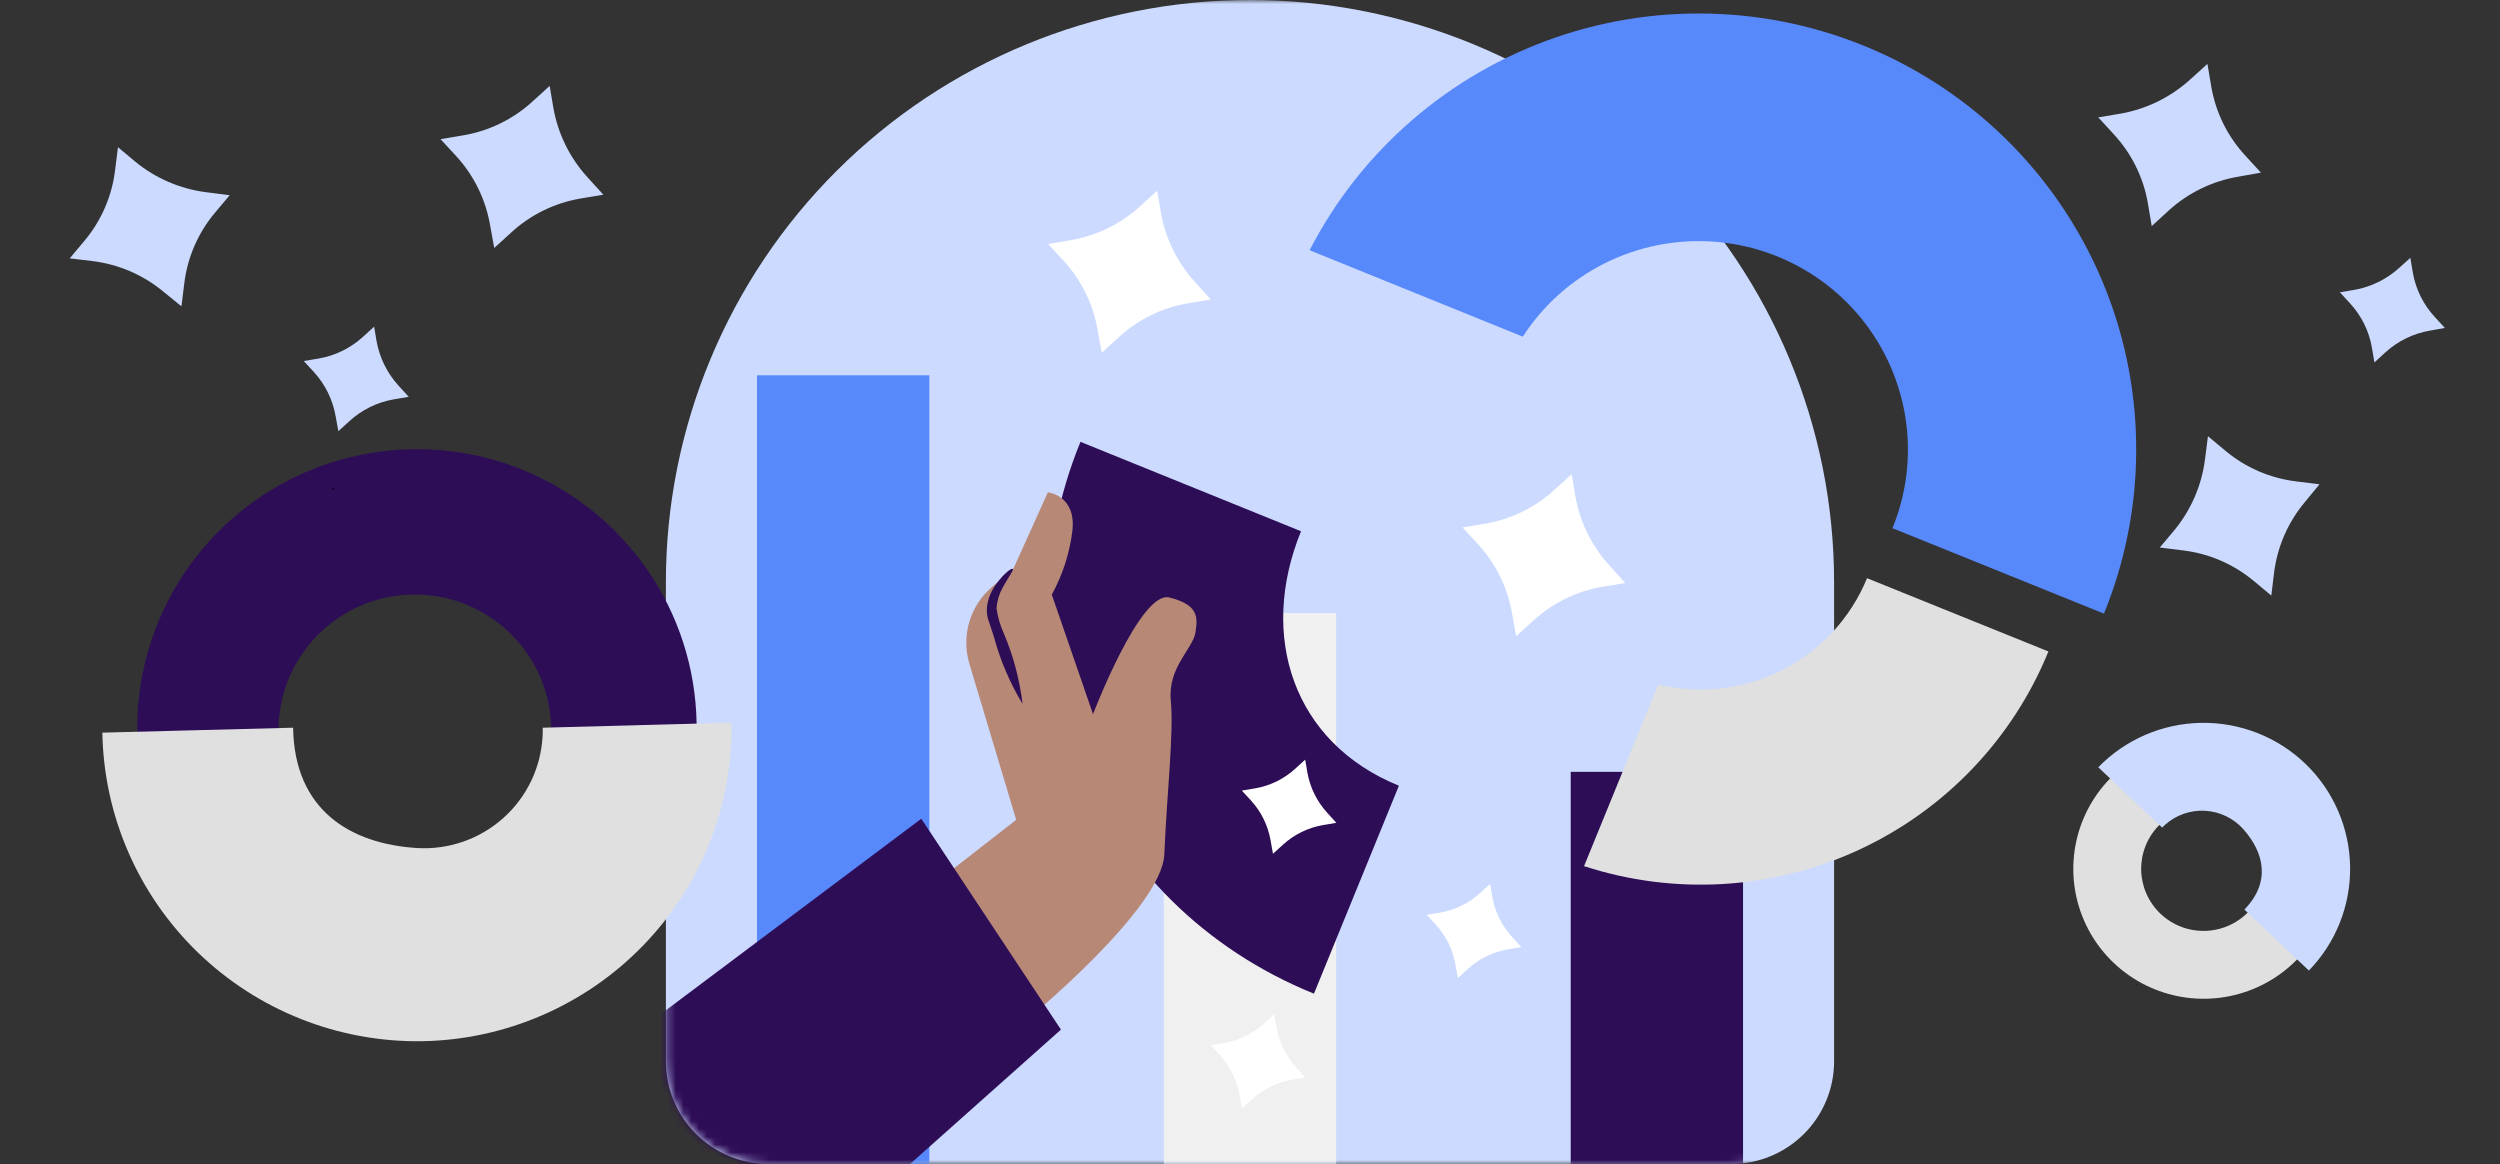
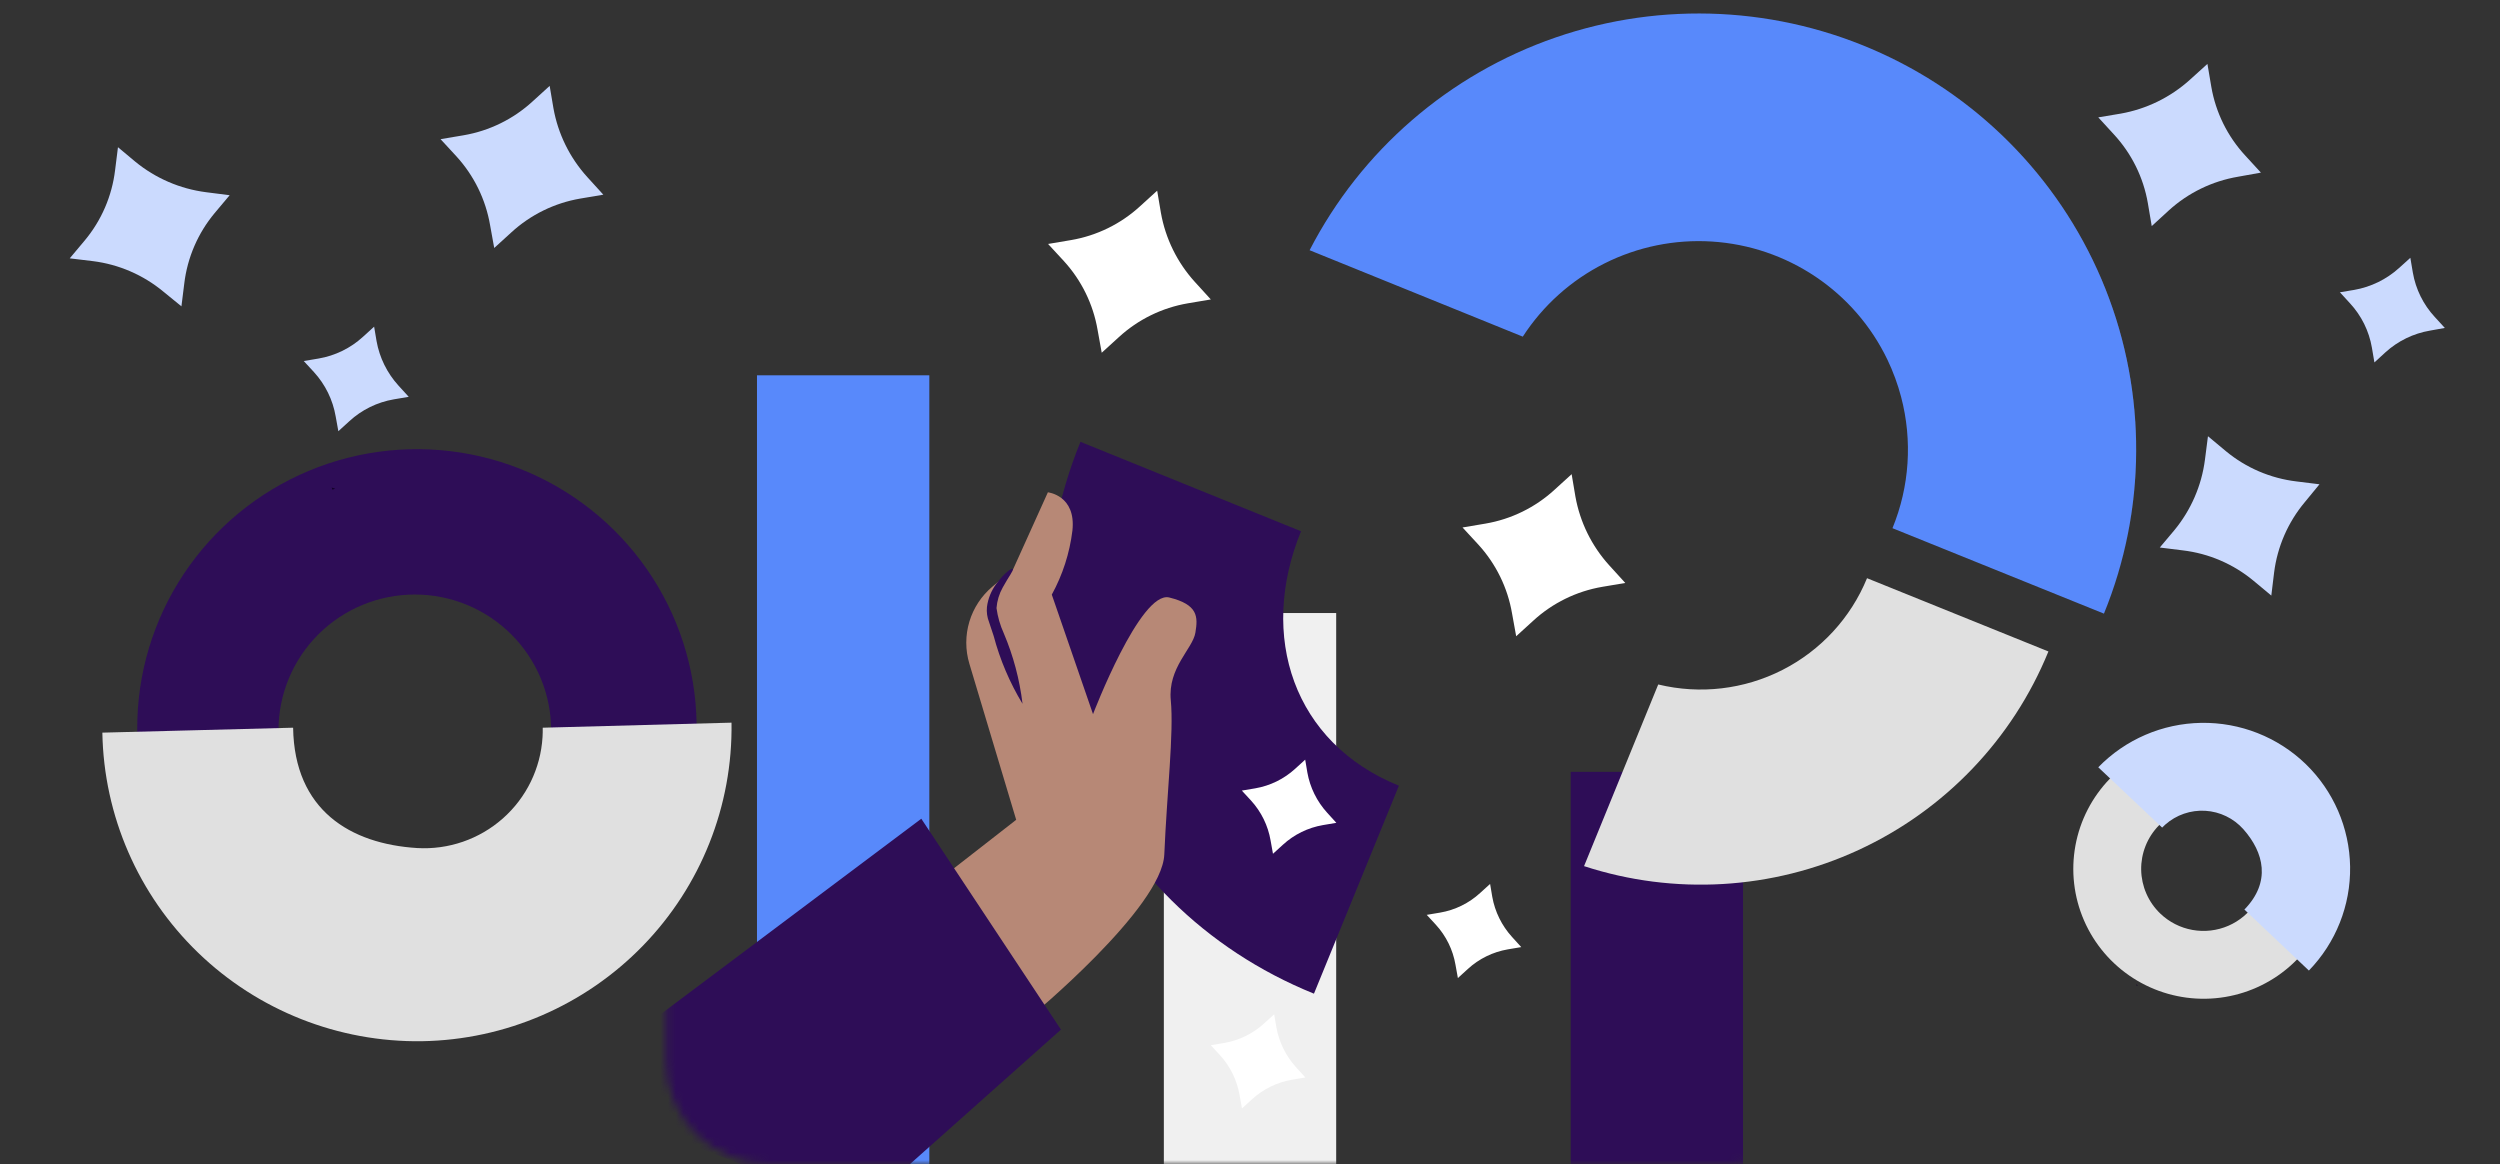
<svg xmlns="http://www.w3.org/2000/svg" width="320" height="149" viewBox="0 0 320 149" fill="none">
  <rect x="0" y="0" width="320" height="149" fill="#333333" stroke="none" />
  <mask id="mask0_6154_155740" style="mask-type:luminance" maskUnits="userSpaceOnUse" x="0" y="0" width="320" height="149">
-     <path d="M310.76 0H9.24C4.413 0 0.5 3.899 0.5 8.709V140.291C0.5 145.101 4.413 149 9.24 149H310.76C315.587 149 319.5 145.101 319.5 140.291V8.709C319.5 3.899 315.587 0 310.76 0Z" fill="white" />
-   </mask>
+     </mask>
  <g mask="url(#mask0_6154_155740)">
    <path d="M160 0C140.171 0.001 121.155 7.85 107.134 21.821C93.112 35.792 85.235 54.741 85.234 74.5V135.852C85.235 139.339 86.625 142.683 89.099 145.148C91.573 147.613 94.929 148.998 98.428 148.999H221.571C225.07 148.998 228.425 147.613 230.9 145.148C233.374 142.683 234.764 139.339 234.764 135.852V74.5C234.763 54.742 226.886 35.793 212.866 21.822C198.845 7.851 179.829 0.001 160 0Z" fill="#CBDAFE" />
  </g>
  <mask id="mask1_6154_155740" style="mask-type:luminance" maskUnits="userSpaceOnUse" x="85" y="0" width="150" height="149">
    <path d="M160 1.27272e-09C150.182 -5.71811e-05 140.459 1.927 131.388 5.671C122.317 9.415 114.075 14.902 107.133 21.82C100.19 28.738 94.683 36.951 90.925 45.99C87.168 55.029 85.234 64.716 85.234 74.5V135.852C85.234 139.339 86.624 142.683 89.099 145.149C91.573 147.614 94.929 149 98.428 149H221.571C223.303 149 225.019 148.66 226.62 147.999C228.221 147.338 229.675 146.37 230.9 145.149C232.125 143.928 233.097 142.479 233.76 140.883C234.423 139.288 234.764 137.579 234.764 135.852V74.5C234.764 54.742 226.887 35.792 212.866 21.821C198.846 7.85 179.829 0 160 1.27272e-09Z" fill="white" />
  </mask>
  <g mask="url(#mask1_6154_155740)">
    <path d="M223.11 98.797H201.051V213.134H223.11V98.797Z" fill="#2E0D57" />
    <path d="M171.032 78.469H148.973V192.806H171.032V78.469Z" fill="#F0F0F0" />
    <path d="M118.954 48.039H96.894V162.376H118.954V48.039Z" fill="#5889FB" />
    <path d="M178.696 101.462L169.359 124.322L168.186 127.19C139.957 115.754 126.814 84.68 138.299 56.555L142.035 58.07L142.058 58.079L165.07 67.409H165.076L166.532 68C161.036 81.443 165.558 95.097 179.058 100.57L178.696 101.462Z" fill="#2E0D57" />
    <path d="M130.072 104.935L124.078 84.951C123.553 83.197 123.553 81.327 124.079 79.573C124.606 77.819 125.635 76.256 127.041 75.077L129.678 72.866L134.129 63.016C134.129 63.016 137.768 63.399 137.267 67.932C136.915 70.8 136.021 73.576 134.63 76.112L139.907 91.411C139.907 91.411 145.964 75.561 149.666 76.479C153.368 77.397 153.35 78.941 153.008 80.995C152.665 83.049 149.46 85.462 149.862 89.648C150.263 93.834 149.366 101.427 149.031 109.366C148.75 116.222 131.853 130.172 131.853 130.172L120.055 112.742L130.072 104.935Z" fill="#B78876" />
    <path d="M130.884 90.083C130.513 86.976 129.704 83.936 128.481 81.054C128.016 80.031 127.703 78.945 127.553 77.832C127.625 76.91 127.894 76.015 128.344 75.206C129.12 73.788 129.783 72.971 129.643 72.826C129.503 72.681 128.594 73.287 127.535 74.725C126.884 75.593 126.468 76.614 126.33 77.689C126.263 78.345 126.355 79.008 126.598 79.622L127.19 81.404C128.002 84.457 129.245 87.379 130.882 90.084" fill="#2E0D57" />
    <path d="M117.926 104.797L135.801 131.791L109.906 154.854L71.164 139.865L117.926 104.797Z" fill="#2E0D57" />
    <path d="M205.987 72.367C203.739 69.891 202.236 66.834 201.65 63.546L201.17 60.695L198.979 62.689C196.515 64.951 193.448 66.455 190.147 67.02L187.203 67.516L189.227 69.707C191.482 72.172 192.98 75.231 193.542 78.519L194.071 81.44L196.261 79.445C198.724 77.183 201.791 75.679 205.092 75.114L208.036 74.619L205.987 72.367Z" fill="white" />
    <path d="M152.935 36.078C150.688 33.602 149.185 30.545 148.599 27.257L148.118 24.406L145.927 26.4C143.464 28.662 140.397 30.166 137.096 30.73L134.152 31.226L136.176 33.417C138.431 35.883 139.929 38.941 140.492 42.23L141.02 45.15L143.21 43.156C145.673 40.894 148.74 39.39 152.042 38.825L154.986 38.329L152.935 36.078Z" fill="white" />
    <path d="M193.53 119.918C192.225 118.479 191.352 116.704 191.011 114.795L190.733 113.141L189.46 114.299C188.03 115.612 186.249 116.486 184.332 116.814L182.621 117.101L183.797 118.375C185.106 119.806 185.976 121.583 186.303 123.492L186.609 125.19L187.882 124.031C189.312 122.718 191.093 121.845 193.01 121.517L194.72 121.229L193.53 119.918Z" fill="white" />
    <path d="M169.862 104.011C168.557 102.573 167.684 100.798 167.343 98.889L167.065 97.234L165.792 98.393C164.362 99.706 162.581 100.579 160.664 100.908L158.953 101.195L160.129 102.468C161.438 103.9 162.309 105.676 162.636 107.586L162.941 109.284L164.214 108.125C165.645 106.812 167.426 105.939 169.342 105.611L171.053 105.323L169.862 104.011Z" fill="white" />
    <path d="M165.893 136.605C164.588 135.167 163.715 133.392 163.374 131.483L163.096 129.828L161.823 130.986C160.393 132.3 158.612 133.173 156.695 133.501L154.984 133.788L156.16 135.062C157.47 136.494 158.34 138.27 158.667 140.18L158.973 141.878L160.246 140.719C161.676 139.406 163.457 138.532 165.374 138.205L167.085 137.917L165.893 136.605Z" fill="white" />
  </g>
  <mask id="mask2_6154_155740" style="mask-type:luminance" maskUnits="userSpaceOnUse" x="0" y="0" width="320" height="149">
    <path d="M310.76 0H9.24C4.413 0 0.5 3.899 0.5 8.709V140.291C0.5 145.101 4.413 149 9.24 149H310.76C315.587 149 319.5 145.101 319.5 140.291V8.709C319.5 3.899 315.587 0 310.76 0Z" fill="white" />
  </mask>
  <g mask="url(#mask2_6154_155740)">
    <path d="M238.98 74.009L262.198 83.389L262.18 83.432C257.594 94.646 248.914 103.712 237.887 108.802C226.861 113.892 214.308 114.629 202.758 110.865L212.254 87.612C217.606 88.91 223.247 88.25 228.151 85.753C233.056 83.257 236.898 79.089 238.98 74.008" fill="#E0E0E0" />
    <path d="M238.535 5.844C252.277 11.435 263.233 22.227 269.001 35.855C274.769 49.483 274.878 64.834 269.305 78.542C274.872 64.833 274.76 49.485 268.993 35.858C263.226 22.232 252.273 11.439 238.535 5.844Z" fill="#E0E0E0" />
    <path d="M269.305 78.546L242.236 67.609C244.421 62.28 244.81 56.389 243.345 50.821C243.325 50.744 243.301 50.67 243.28 50.592C243.189 50.257 243.094 49.921 242.99 49.588C242.976 49.545 242.961 49.506 242.947 49.464C242.829 49.1 242.708 48.737 242.576 48.376C242.497 48.163 242.408 47.954 242.325 47.742C242.251 47.556 242.183 47.368 242.107 47.185C242.007 46.949 241.897 46.717 241.791 46.485C241.719 46.329 241.653 46.172 241.579 46.018C239.521 41.736 236.353 38.08 232.403 35.425C228.454 32.771 223.865 31.214 219.11 30.916C214.355 30.618 209.606 31.589 205.354 33.729C201.101 35.869 197.499 39.101 194.917 43.091L167.629 32.028C174.219 19.244 185.506 9.487 199.138 4.79C212.769 0.093 227.694 0.819 240.801 6.816C253.909 12.813 264.189 23.619 269.499 36.981C274.809 50.344 274.739 65.233 269.305 78.546Z" fill="#5889FB" />
    <path d="M293.67 99.274C296.041 101.561 297.678 104.497 298.374 107.71C299.07 110.924 298.794 114.271 297.581 117.329C296.368 120.386 294.273 123.017 291.56 124.887C288.847 126.758 285.638 127.786 282.339 127.839C279.04 127.893 275.799 126.971 273.026 125.189C270.253 123.408 268.072 120.847 266.76 117.831C265.447 114.814 265.062 111.478 265.652 108.243C266.242 105.009 267.782 102.021 270.076 99.658C271.6 98.089 273.419 96.834 275.429 95.966C277.44 95.097 279.602 94.632 281.793 94.596C283.984 94.56 286.161 94.955 288.199 95.758C290.237 96.56 292.096 97.755 293.67 99.274ZM276.513 116.932C277.649 118.023 279.084 118.754 280.637 119.032C282.189 119.31 283.79 119.124 285.236 118.496C286.682 117.868 287.909 116.827 288.762 115.505C289.615 114.183 290.056 112.638 290.028 111.066C290 109.495 289.506 107.967 288.607 106.675C287.708 105.383 286.445 104.386 284.977 103.809C283.51 103.232 281.904 103.102 280.362 103.434C278.82 103.767 277.411 104.547 276.315 105.677C275.585 106.428 275.011 107.316 274.626 108.289C274.241 109.261 274.052 110.3 274.071 111.346C274.089 112.391 274.315 113.423 274.734 114.381C275.153 115.34 275.757 116.207 276.513 116.932Z" fill="#E0E0E0" />
    <path d="M295.119 97.785C298.688 101.24 300.736 105.964 300.814 110.922C300.892 115.879 298.995 120.666 295.537 124.231L287.283 116.423C290.725 112.887 289.78 109.112 287.152 106.141C285.906 104.741 284.153 103.893 282.279 103.781C280.405 103.669 278.564 104.303 277.159 105.545C277.019 105.669 276.884 105.798 276.755 105.932L268.578 98.212C272.042 94.651 276.783 92.606 281.76 92.526C286.736 92.446 291.541 94.337 295.119 97.785" fill="#CBDAFE" />
    <path d="M273.536 126.221L273.598 126.082L273.418 126L273.536 126.221Z" fill="#110027" />
    <path d="M53.95 128.836C46.87 128.951 39.916 126.971 33.965 123.148C28.015 119.324 23.335 113.828 20.52 107.355C17.704 100.881 16.877 93.721 18.145 86.78C19.413 79.839 22.717 73.428 27.641 68.358C32.565 63.288 38.887 59.786 45.808 58.297C52.729 56.807 59.938 57.395 66.523 59.988C73.108 62.58 78.774 67.06 82.804 72.861C86.835 78.662 89.048 85.523 89.165 92.577C89.243 97.262 88.394 101.917 86.666 106.275C84.938 110.632 82.365 114.608 79.095 117.976C75.825 121.343 71.921 124.035 67.607 125.898C63.292 127.762 58.652 128.76 53.95 128.836ZM53.093 76.099C48.466 76.099 44.028 77.932 40.756 81.193C37.484 84.454 35.646 88.876 35.646 93.488C35.646 98.099 37.485 102.521 40.757 105.782C44.03 109.042 48.468 110.874 53.096 110.874C57.724 110.874 62.162 109.042 65.434 105.782C68.707 102.521 70.545 98.099 70.546 93.488C70.546 88.876 68.708 84.454 65.436 81.193C62.164 77.932 57.726 76.099 53.098 76.099H53.093" fill="#2E0D57" />
    <path d="M54.009 133.275C43.333 133.427 33.031 129.355 25.363 121.951C17.695 114.547 13.285 104.416 13.102 93.778L37.519 93.146C37.678 103.715 44.86 108.012 53.376 108.549C57.396 108.789 61.348 107.427 64.361 104.764C67.375 102.101 69.203 98.354 69.444 94.347C69.468 93.947 69.477 93.548 69.469 93.147L93.634 92.5C93.799 103.141 89.719 113.412 82.289 121.058C74.859 128.703 64.688 133.097 54.009 133.275Z" fill="#E0E0E0" />
    <path d="M42.449 62.406L42.555 62.681L42.912 62.55L42.449 62.406Z" fill="#110027" />
    <path d="M75.174 22.664C72.926 20.188 71.424 17.131 70.838 13.843L70.357 10.992L68.166 12.986C65.703 15.247 62.636 16.751 59.335 17.316L56.391 17.812L58.416 20.008C60.671 22.474 62.168 25.532 62.731 28.821L63.26 31.741L65.45 29.747C67.913 27.485 70.98 25.981 74.281 25.416L77.225 24.92L75.174 22.664Z" fill="#CBDAFE" />
    <path d="M26.368 24.602C23.045 24.173 19.911 22.822 17.323 20.701L15.1 18.844L14.732 21.778C14.335 25.092 12.983 28.22 10.841 30.786L8.926 33.068L11.893 33.425C15.214 33.841 18.346 35.197 20.918 37.333L23.223 39.212L23.588 36.278C23.986 32.964 25.338 29.835 27.48 27.27L29.396 24.988L26.368 24.602Z" fill="#CBDAFE" />
    <path d="M50.994 49.342C49.545 47.745 48.575 45.773 48.198 43.652L47.888 41.812L46.474 43.099C44.886 44.558 42.907 45.528 40.778 45.892L38.879 46.212L40.184 47.626C41.638 49.216 42.605 51.189 42.968 53.31L43.309 55.195L44.722 53.908C46.311 52.449 48.289 51.479 50.419 51.114L52.318 50.795L50.994 49.342Z" fill="#CBDAFE" />
    <path d="M280.292 10.223C277.806 12.463 274.738 13.961 271.439 14.545L268.578 15.022L270.579 17.205C272.849 19.66 274.358 22.716 274.925 26.005L275.422 28.939L277.621 26.922C280.096 24.675 283.165 23.183 286.465 22.622L289.396 22.096L287.394 19.913C285.124 17.459 283.615 14.403 283.048 11.113L282.551 8.18L280.292 10.223Z" fill="#CBDAFE" />
    <path d="M282.232 58.853C281.802 62.164 280.445 65.288 278.317 67.867L276.453 70.082L279.398 70.448C282.724 70.844 285.863 72.191 288.437 74.326L290.728 76.234L291.086 73.278C291.504 69.968 292.864 66.847 295.008 64.284L296.894 61.988L293.949 61.623C290.623 61.227 287.484 59.88 284.909 57.745L282.619 55.836L282.232 58.853Z" fill="#CBDAFE" />
    <path d="M307.064 34.318C305.461 35.762 303.482 36.728 301.354 37.104L299.508 37.413L300.799 38.822C302.264 40.405 303.238 42.376 303.603 44.498L303.924 46.391L305.342 45.091C306.939 43.641 308.919 42.679 311.048 42.316L312.939 41.977L311.648 40.569C310.184 38.986 309.21 37.014 308.844 34.892L308.524 33L307.064 34.318Z" fill="#CBDAFE" />
  </g>
</svg>